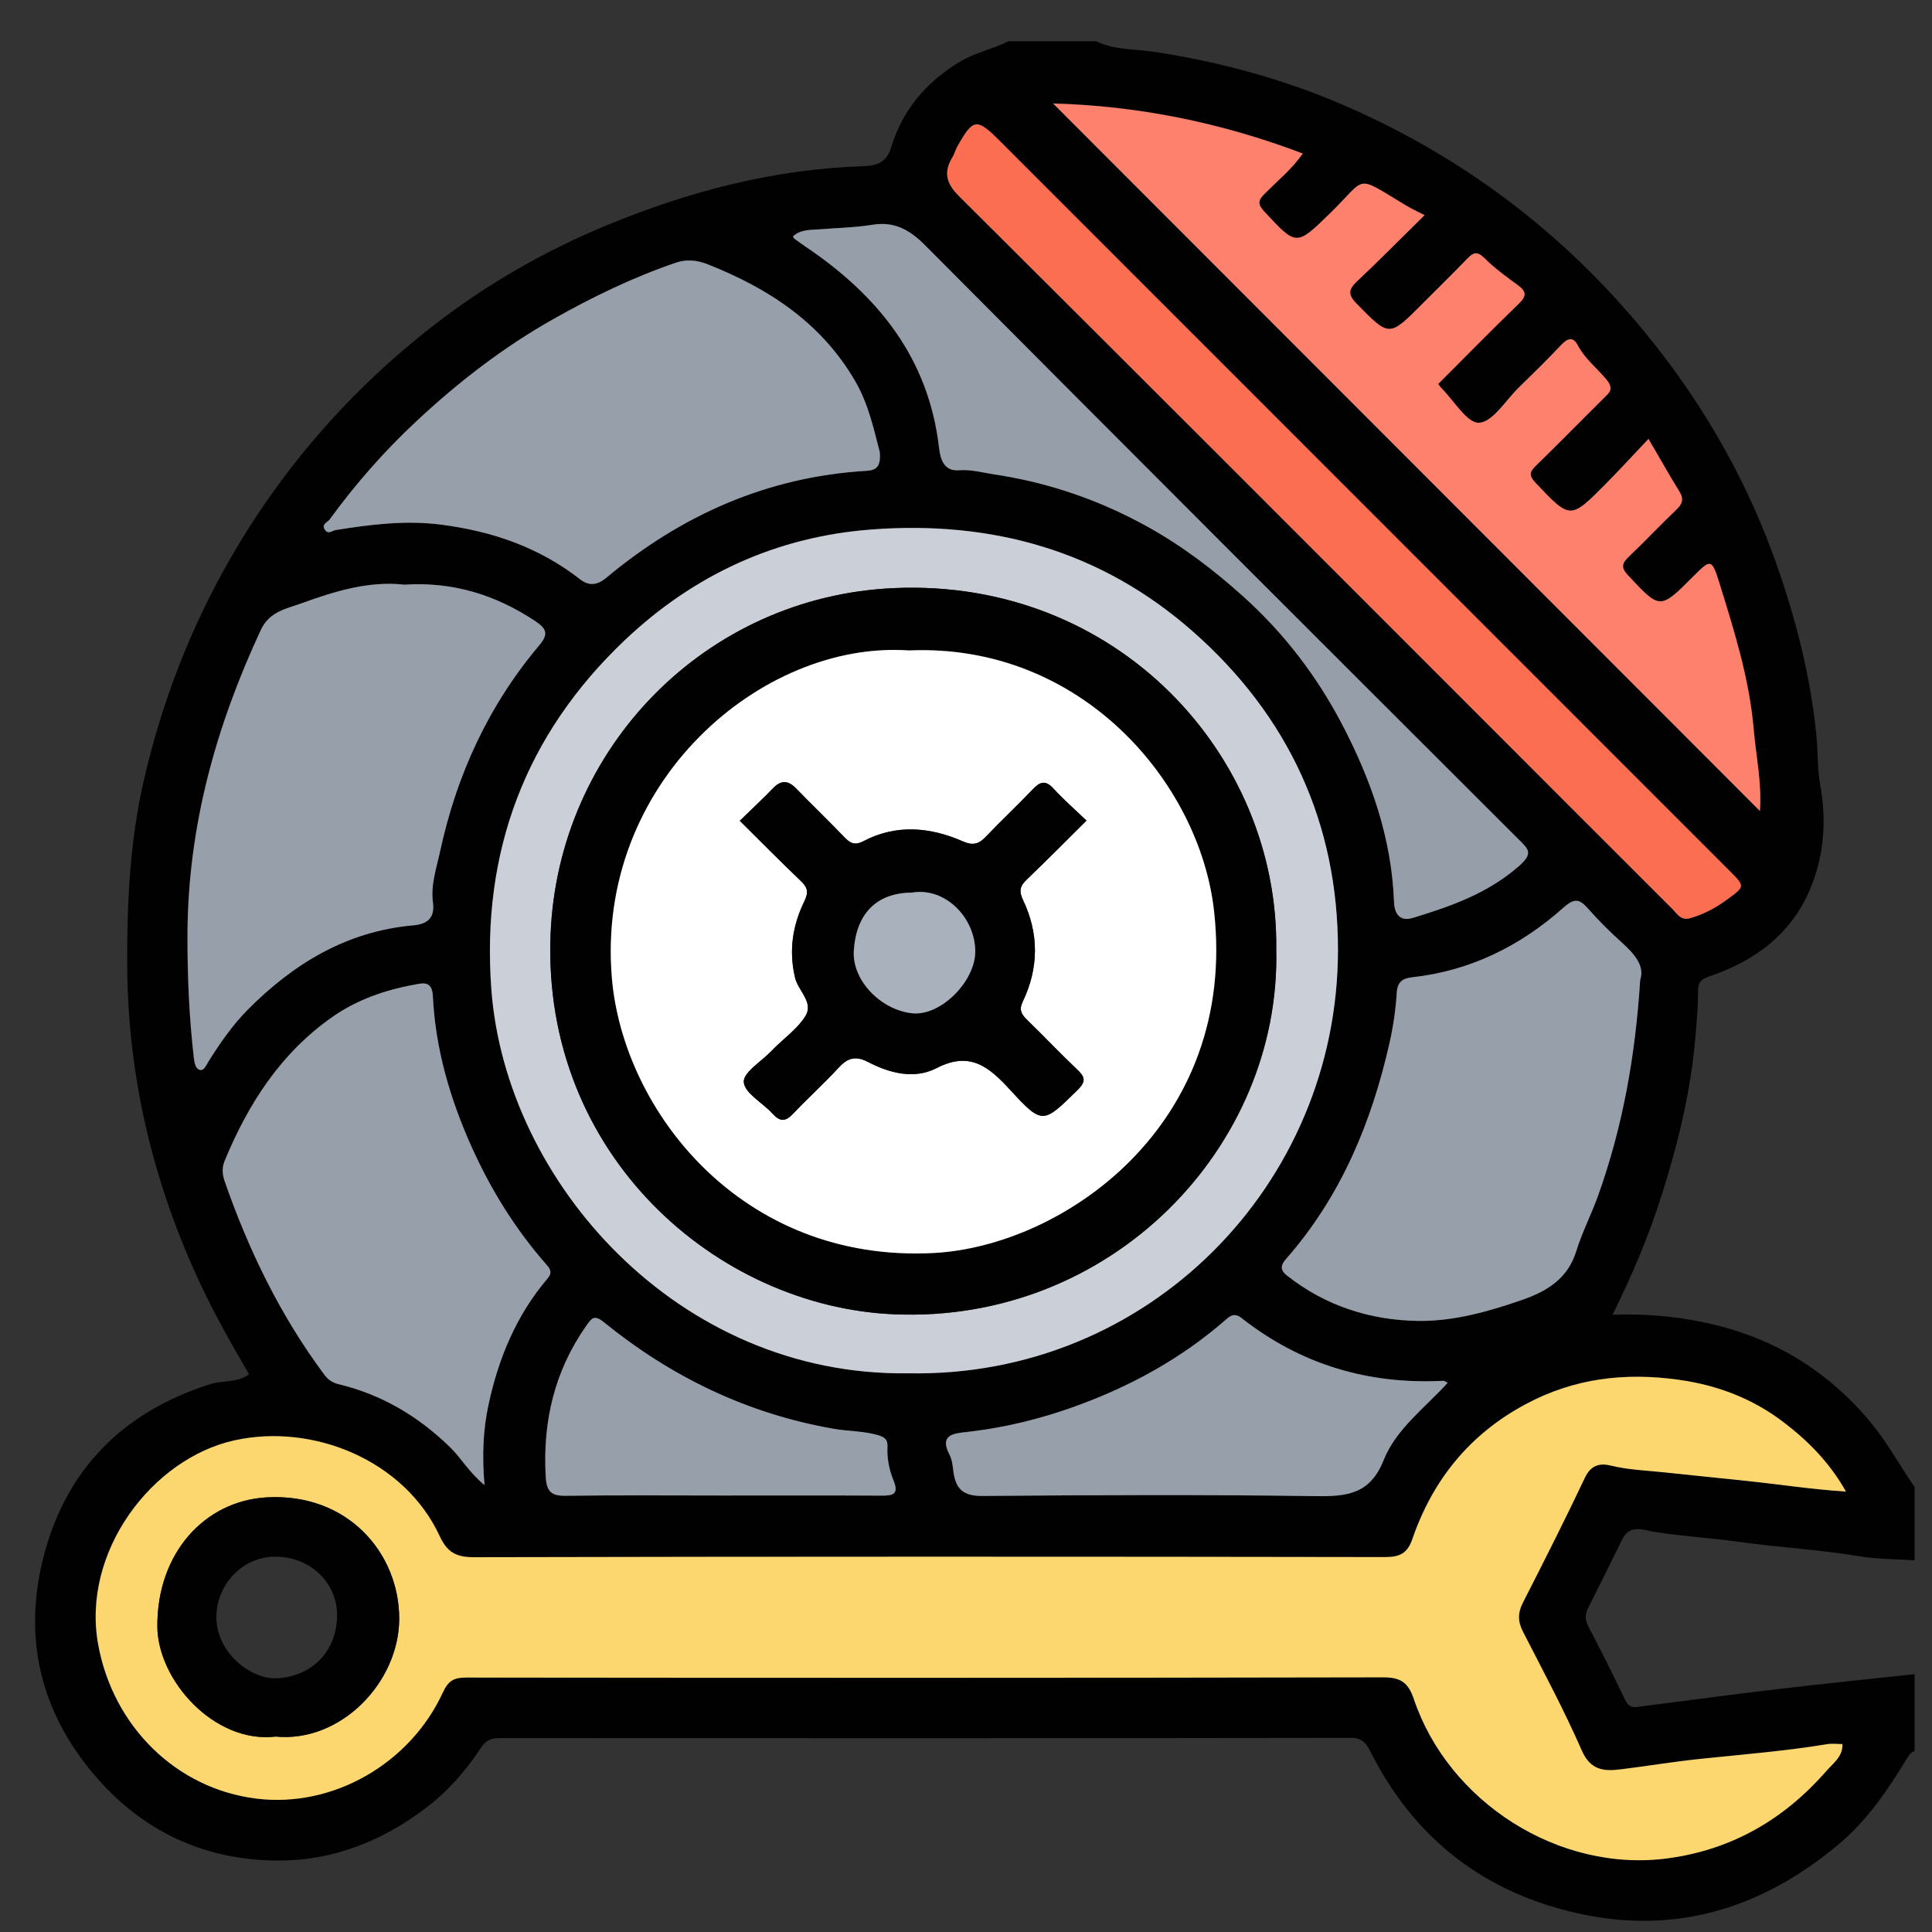
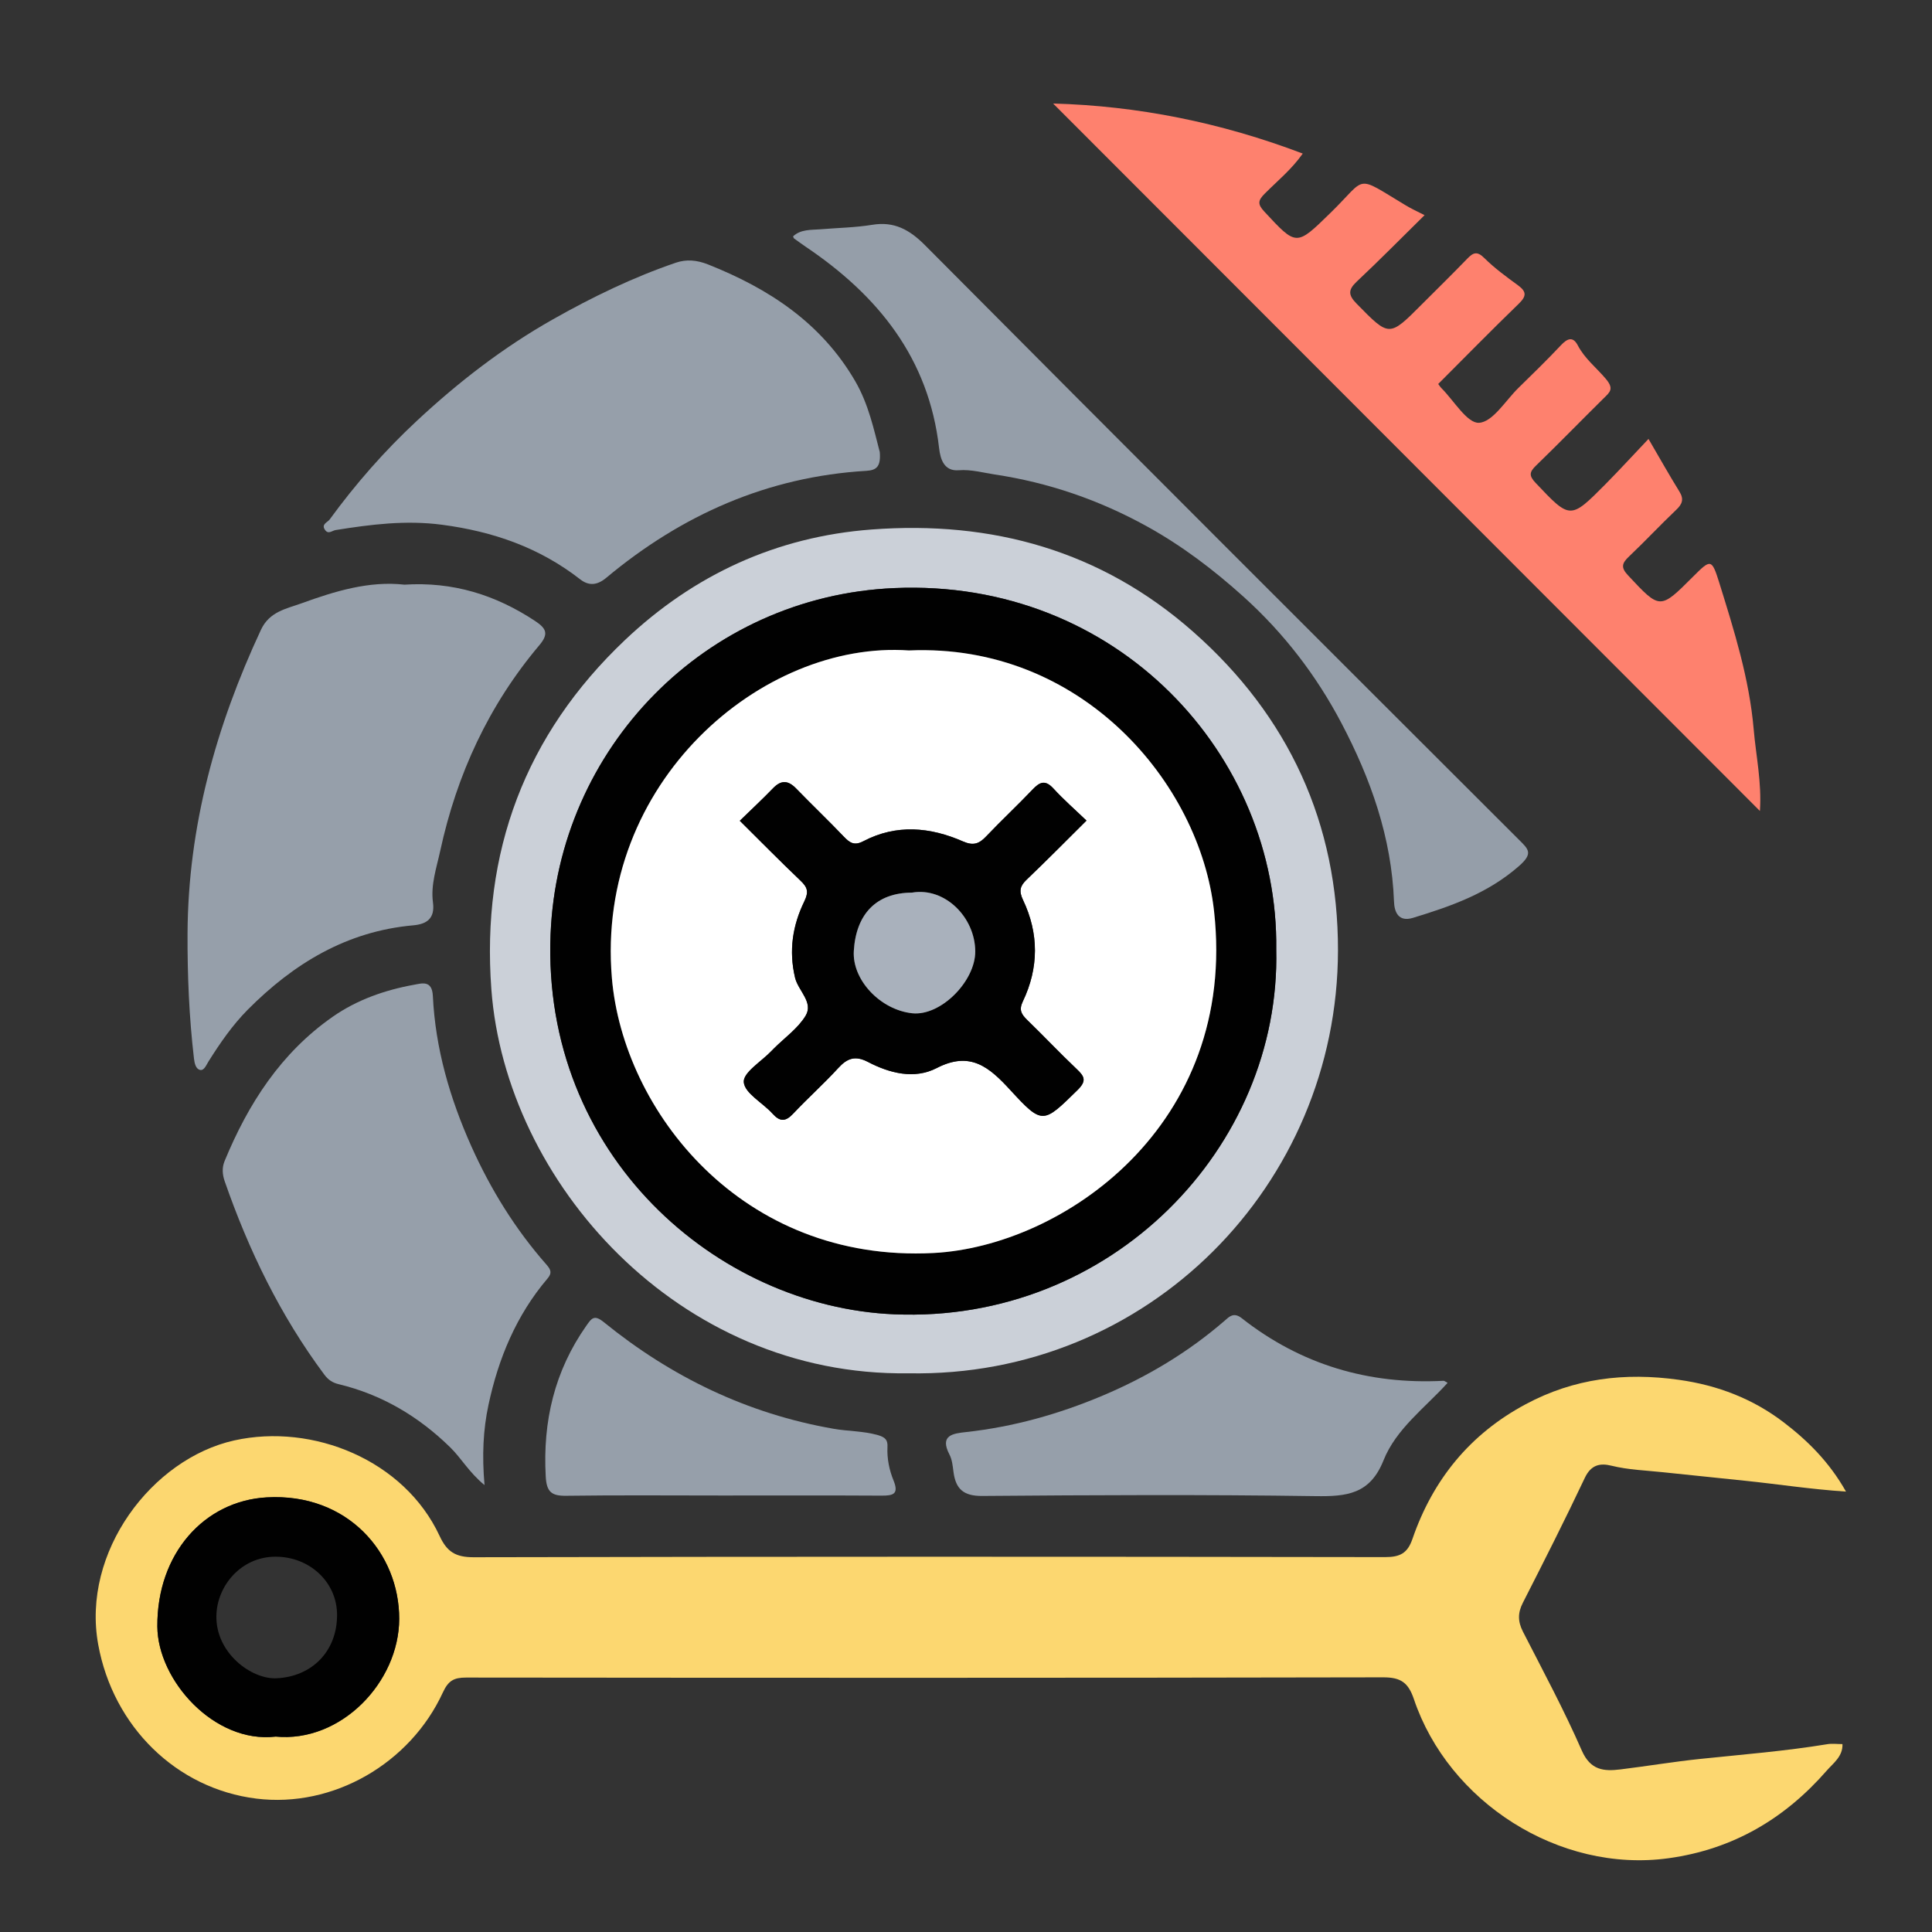
<svg xmlns="http://www.w3.org/2000/svg" width="43" height="43" viewBox="0 0 43 43" fill="none">
  <rect x="0" y="0" width="43" height="43" fill="#333333" stroke="none" />
  <g clip-path="url(#clip0_1_848)">
-     <path d="M42.612 37.261V38.976C42.528 38.999 42.488 39.062 42.444 39.134C42.015 39.839 41.562 40.515 40.912 41.057C39.008 42.648 36.88 43.156 34.503 42.422C32.69 41.861 31.365 40.693 30.508 38.998C30.415 38.813 30.33 38.678 30.069 38.679C23.755 38.689 17.442 38.687 11.128 38.684C10.942 38.684 10.821 38.722 10.703 38.902C10.366 39.418 9.961 39.876 9.46 40.254C8.499 40.979 7.416 41.406 6.232 41.41C4.563 41.416 3.15 40.761 2.064 39.462C0.896 38.066 0.524 36.46 0.953 34.715C1.442 32.724 2.72 31.43 4.679 30.806C4.962 30.716 5.283 30.784 5.543 30.585C5.161 29.932 4.791 29.281 4.471 28.6C3.408 26.337 2.841 23.968 2.831 21.458C2.825 20.084 2.892 18.719 3.198 17.383C3.598 15.633 4.241 13.965 5.141 12.405C6.309 10.385 7.825 8.657 9.666 7.231C10.836 6.325 12.118 5.588 13.491 5.019C15.327 4.26 17.222 3.762 19.217 3.699C19.531 3.689 19.736 3.61 19.84 3.265C20.09 2.447 20.608 1.835 21.344 1.385C21.695 1.171 22.088 1.097 22.444 0.919H24.404C24.804 1.119 25.25 1.087 25.672 1.151C27.166 1.376 28.605 1.771 29.988 2.376C32.696 3.564 34.963 5.318 36.804 7.636C38.002 9.146 38.928 10.802 39.561 12.618C39.982 13.827 40.295 15.062 40.425 16.345C40.464 16.718 40.445 17.095 40.511 17.465C40.656 18.259 40.6 19.04 40.29 19.782C39.868 20.794 39.053 21.389 38.048 21.73C37.848 21.798 37.794 21.871 37.793 22.058C37.793 22.42 37.76 22.779 37.729 23.142C37.617 24.372 37.323 25.554 36.944 26.723C36.666 27.582 36.311 28.41 35.89 29.262C36.588 29.237 37.225 29.291 37.858 29.418C39.369 29.719 40.615 30.444 41.611 31.628C41.997 32.088 42.275 32.609 42.612 33.095V34.728C42.198 34.7 41.778 34.703 41.369 34.635C40.489 34.489 39.598 34.441 38.715 34.318C38.083 34.229 37.446 34.194 36.814 34.093C36.594 34.057 36.275 33.913 36.106 34.26C35.858 34.769 35.604 35.275 35.351 35.782C35.281 35.921 35.27 36.043 35.348 36.194C35.631 36.731 35.902 37.273 36.164 37.821C36.226 37.952 36.292 38.01 36.437 37.991C37.489 37.855 38.542 37.715 39.595 37.591C40.599 37.472 41.605 37.37 42.609 37.261H42.612ZM41.083 33.197C40.709 32.532 40.223 32.056 39.693 31.651C39.013 31.131 38.234 30.829 37.363 30.707C36.157 30.538 35.028 30.675 33.955 31.249C32.716 31.912 31.888 32.928 31.434 34.246C31.325 34.564 31.16 34.653 30.828 34.653C24.065 34.642 17.301 34.639 10.538 34.656C10.137 34.656 9.944 34.535 9.781 34.182C8.997 32.495 6.961 31.667 5.212 32.056C3.378 32.464 1.808 34.54 2.183 36.6C2.516 38.428 3.926 39.808 5.701 40.028C7.409 40.24 9.126 39.248 9.853 37.667C9.975 37.402 10.098 37.333 10.372 37.333C17.177 37.341 23.981 37.343 30.784 37.329C31.178 37.329 31.342 37.45 31.465 37.815C32.235 40.095 34.691 41.691 37.135 41.354C38.572 41.156 39.72 40.473 40.654 39.404C40.793 39.245 41.016 39.09 41.004 38.814C40.884 38.814 40.772 38.799 40.666 38.817C39.731 38.971 38.787 39.046 37.845 39.144C37.249 39.206 36.659 39.306 36.064 39.378C35.692 39.423 35.395 39.398 35.202 38.956C34.808 38.056 34.341 37.188 33.893 36.313C33.778 36.088 33.775 35.896 33.89 35.669C34.361 34.746 34.83 33.823 35.271 32.887C35.407 32.596 35.61 32.557 35.859 32.618C36.238 32.712 36.624 32.723 37.008 32.763C37.622 32.828 38.235 32.891 38.848 32.954C39.565 33.029 40.279 33.142 41.081 33.194L41.083 33.197ZM20.216 30.564C25.552 30.669 29.768 26.367 29.778 21.155C29.784 18.335 28.683 15.934 26.548 14.054C24.502 12.253 22.08 11.581 19.397 11.784C17.279 11.943 15.442 12.793 13.91 14.243C11.686 16.349 10.709 18.969 10.935 22.017C11.253 26.304 15.092 30.638 20.216 30.564ZM31.708 4.785C31.544 4.701 31.412 4.642 31.289 4.568C30.134 3.876 30.444 3.925 29.616 4.733C28.848 5.481 28.861 5.483 28.136 4.7C27.985 4.538 28.002 4.454 28.148 4.308C28.43 4.026 28.747 3.77 28.996 3.414C27.17 2.72 25.32 2.352 23.44 2.301C28.684 7.55 33.916 12.786 39.171 18.047C39.214 17.41 39.083 16.821 39.032 16.225C38.934 15.1 38.599 14.037 38.268 12.971C38.099 12.429 38.078 12.435 37.684 12.829C36.943 13.571 36.949 13.564 36.237 12.803C36.068 12.623 36.104 12.528 36.26 12.381C36.615 12.044 36.949 11.685 37.304 11.347C37.442 11.217 37.486 11.109 37.379 10.937C37.155 10.573 36.945 10.2 36.691 9.766C36.353 10.122 36.053 10.45 35.74 10.767C34.947 11.567 34.95 11.559 34.18 10.745C34.028 10.584 34.038 10.504 34.188 10.358C34.697 9.867 35.189 9.359 35.693 8.862C35.834 8.722 35.93 8.651 35.739 8.425C35.533 8.182 35.272 7.978 35.118 7.684C35.011 7.479 34.887 7.527 34.744 7.679C34.436 8.005 34.114 8.32 33.794 8.633C33.507 8.914 33.225 9.389 32.919 9.407C32.655 9.422 32.361 8.913 32.082 8.635C32.056 8.609 32.036 8.575 32.011 8.542C32.611 7.942 33.202 7.339 33.807 6.753C33.983 6.584 33.973 6.485 33.786 6.346C33.527 6.156 33.264 5.965 33.038 5.74C32.874 5.577 32.786 5.621 32.654 5.758C32.323 6.101 31.983 6.433 31.647 6.771C30.915 7.503 30.922 7.497 30.196 6.757C30.007 6.563 30.003 6.448 30.198 6.263C30.703 5.788 31.19 5.294 31.71 4.783L31.708 4.785ZM19.579 10.05C19.454 9.582 19.336 9.005 19.035 8.485C18.283 7.19 17.119 6.426 15.762 5.887C15.505 5.784 15.275 5.767 15.042 5.847C14.088 6.174 13.182 6.612 12.307 7.107C11.205 7.729 10.208 8.497 9.281 9.363C8.559 10.035 7.913 10.771 7.334 11.566C7.29 11.624 7.15 11.667 7.23 11.788C7.306 11.904 7.385 11.81 7.472 11.797C8.255 11.673 9.028 11.573 9.837 11.679C10.978 11.829 12.005 12.187 12.913 12.894C13.096 13.037 13.282 13.037 13.493 12.86C15.172 11.459 17.085 10.611 19.286 10.479C19.517 10.464 19.608 10.375 19.58 10.051L19.579 10.05ZM8.992 13.013C8.216 12.927 7.455 13.156 6.71 13.428C6.373 13.55 5.996 13.61 5.805 14.018C4.804 16.163 4.182 18.394 4.171 20.777C4.167 21.708 4.206 22.634 4.314 23.56C4.327 23.669 4.354 23.793 4.449 23.814C4.539 23.834 4.587 23.708 4.637 23.628C4.894 23.217 5.17 22.818 5.51 22.474C6.529 21.447 7.711 20.729 9.192 20.596C9.488 20.57 9.681 20.448 9.633 20.084C9.581 19.694 9.714 19.316 9.795 18.939C10.164 17.236 10.875 15.694 12.002 14.359C12.213 14.109 12.159 13.989 11.908 13.823C11.031 13.243 10.083 12.943 8.99 13.014L8.992 13.013ZM36.504 21.804C36.608 21.501 36.379 21.234 36.093 20.976C35.831 20.741 35.578 20.491 35.345 20.225C35.157 20.013 35.044 19.981 34.802 20.196C33.842 21.049 32.731 21.605 31.439 21.75C31.234 21.773 31.101 21.836 31.086 22.092C31.063 22.463 31.009 22.835 30.927 23.199C30.528 24.98 29.845 26.629 28.622 28.019C28.508 28.149 28.478 28.261 28.636 28.384C29.494 29.066 30.503 29.386 31.568 29.399C32.346 29.409 33.12 29.194 33.867 28.934C34.434 28.737 34.892 28.459 35.083 27.84C35.213 27.418 35.419 27.022 35.568 26.606C36.11 25.092 36.394 23.526 36.504 21.804ZM10.782 33.054C10.726 32.391 10.754 31.819 10.871 31.268C11.09 30.236 11.489 29.273 12.184 28.457C12.288 28.334 12.259 28.258 12.163 28.148C11.468 27.359 10.921 26.474 10.491 25.516C10.013 24.448 9.689 23.338 9.633 22.167C9.616 21.808 9.387 21.887 9.216 21.917C8.567 22.035 7.941 22.255 7.401 22.631C6.252 23.434 5.522 24.567 4.996 25.845C4.937 25.987 4.948 26.141 4.998 26.285C5.533 27.826 6.238 29.279 7.216 30.593C7.305 30.713 7.401 30.774 7.532 30.806C8.495 31.038 9.309 31.52 10.017 32.211C10.267 32.454 10.435 32.767 10.784 33.054H10.782ZM37.588 20.443C37.886 20.362 38.154 20.227 38.407 20.042C38.842 19.727 38.849 19.736 38.492 19.381C33.08 13.966 27.665 8.552 22.252 3.137C21.735 2.62 21.66 2.63 21.302 3.268C21.262 3.339 21.244 3.421 21.203 3.49C20.997 3.826 21.051 4.075 21.346 4.367C25.28 8.28 29.199 12.207 33.122 16.131C34.487 17.497 35.852 18.863 37.219 20.228C37.319 20.328 37.398 20.481 37.588 20.443ZM17.651 5.261C17.661 5.282 17.663 5.299 17.673 5.306C17.759 5.369 17.846 5.433 17.934 5.492C19.541 6.575 20.673 7.971 20.901 9.972C20.93 10.22 21.012 10.492 21.34 10.465C21.617 10.444 21.874 10.52 22.137 10.559C23.336 10.739 24.467 11.129 25.53 11.716C26.309 12.147 27.007 12.678 27.671 13.275C28.573 14.087 29.297 15.031 29.855 16.091C30.507 17.33 30.973 18.638 31.026 20.065C31.034 20.295 31.123 20.527 31.449 20.427C32.295 20.169 33.113 19.883 33.807 19.275C34.134 18.988 34.017 18.898 33.802 18.684C29.392 14.281 24.983 9.877 20.589 5.458C20.242 5.108 19.898 4.923 19.417 5.001C19.03 5.065 18.638 5.07 18.249 5.103C18.059 5.119 17.819 5.099 17.651 5.26V5.261ZM32.219 30.778C32.17 30.753 32.149 30.731 32.129 30.732C30.46 30.819 28.953 30.373 27.636 29.338C27.455 29.195 27.353 29.312 27.256 29.395C26.442 30.1 25.532 30.644 24.541 31.062C23.564 31.474 22.556 31.757 21.502 31.873C21.211 31.904 20.906 31.941 21.133 32.376C21.193 32.489 21.205 32.632 21.222 32.763C21.272 33.14 21.445 33.298 21.86 33.295C24.332 33.275 26.806 33.263 29.278 33.299C29.971 33.309 30.491 33.259 30.792 32.503C31.071 31.803 31.713 31.337 32.219 30.778ZM16.07 33.285C17.253 33.285 18.436 33.281 19.619 33.288C19.88 33.29 20.008 33.253 19.885 32.95C19.791 32.717 19.738 32.465 19.75 32.207C19.758 32.057 19.711 31.99 19.534 31.94C19.207 31.848 18.874 31.856 18.545 31.799C16.627 31.463 14.938 30.645 13.437 29.427C13.222 29.253 13.165 29.34 13.048 29.506C12.339 30.515 12.077 31.634 12.143 32.857C12.162 33.206 12.272 33.296 12.601 33.291C13.756 33.276 14.912 33.285 16.069 33.285H16.07Z" fill="#010101" />
    <path d="M41.084 33.198C40.282 33.144 39.569 33.032 38.852 32.958C38.239 32.893 37.625 32.83 37.012 32.767C36.629 32.726 36.242 32.715 35.862 32.621C35.615 32.56 35.412 32.599 35.274 32.89C34.832 33.826 34.364 34.75 33.894 35.672C33.778 35.898 33.781 36.091 33.896 36.316C34.344 37.191 34.811 38.059 35.205 38.96C35.399 39.402 35.695 39.427 36.068 39.381C36.662 39.308 37.253 39.209 37.849 39.147C38.79 39.049 39.734 38.974 40.67 38.82C40.776 38.802 40.887 38.818 41.007 38.818C41.019 39.093 40.795 39.249 40.658 39.407C39.724 40.477 38.575 41.159 37.138 41.358C34.695 41.695 32.237 40.098 31.469 37.818C31.345 37.453 31.182 37.332 30.788 37.332C23.983 37.346 17.179 37.344 10.375 37.337C10.102 37.337 9.978 37.405 9.856 37.67C9.128 39.251 7.412 40.244 5.704 40.031C3.93 39.811 2.519 38.431 2.186 36.603C1.81 34.544 3.381 32.466 5.215 32.059C6.964 31.671 9 32.498 9.784 34.185C9.947 34.538 10.141 34.66 10.541 34.659C17.304 34.644 24.068 34.645 30.831 34.656C31.163 34.656 31.328 34.568 31.437 34.25C31.891 32.931 32.719 31.915 33.958 31.253C35.03 30.678 36.16 30.541 37.366 30.71C38.237 30.832 39.016 31.135 39.696 31.654C40.227 32.059 40.712 32.535 41.087 33.2L41.084 33.198ZM6.131 38.651C7.587 38.794 8.881 37.441 8.885 36.032C8.888 34.573 7.743 33.224 5.934 33.328C4.548 33.407 3.492 34.577 3.502 36.2C3.51 37.402 4.773 38.81 6.131 38.652V38.651Z" fill="#FCD770" />
    <path d="M20.217 30.565C15.093 30.639 11.254 26.305 10.936 22.018C10.71 18.97 11.687 16.351 13.911 14.244C15.444 12.793 17.28 11.944 19.398 11.785C22.081 11.583 24.504 12.254 26.549 14.055C28.684 15.935 29.784 18.336 29.779 21.156C29.77 26.368 25.552 30.669 20.217 30.565ZM28.405 21.131C28.462 16.809 24.865 12.872 19.901 13.089C15.704 13.273 12.418 16.649 12.254 20.798C12.059 25.706 15.952 29.085 19.903 29.252C24.733 29.456 28.509 25.53 28.405 21.131Z" fill="#CBD0D8" />
    <path d="M31.709 4.786C31.189 5.298 30.703 5.792 30.197 6.267C30.002 6.451 30.005 6.567 30.195 6.76C30.922 7.501 30.914 7.508 31.645 6.774C31.982 6.437 32.322 6.104 32.653 5.761C32.785 5.624 32.873 5.58 33.037 5.744C33.263 5.969 33.526 6.16 33.785 6.349C33.972 6.487 33.982 6.586 33.806 6.757C33.201 7.343 32.61 7.945 32.01 8.546C32.035 8.578 32.055 8.612 32.081 8.638C32.36 8.917 32.655 9.425 32.918 9.41C33.224 9.393 33.506 8.918 33.793 8.636C34.114 8.322 34.436 8.009 34.743 7.682C34.886 7.53 35.01 7.482 35.117 7.688C35.27 7.981 35.532 8.185 35.738 8.429C35.929 8.654 35.834 8.726 35.692 8.865C35.189 9.362 34.696 9.869 34.187 10.362C34.037 10.507 34.027 10.588 34.178 10.748C34.949 11.562 34.946 11.57 35.739 10.77C36.052 10.453 36.352 10.125 36.69 9.769C36.944 10.204 37.153 10.577 37.378 10.94C37.485 11.113 37.441 11.221 37.303 11.351C36.948 11.688 36.614 12.047 36.258 12.384C36.102 12.532 36.066 12.627 36.236 12.807C36.949 13.569 36.942 13.575 37.683 12.833C38.077 12.439 38.097 12.432 38.267 12.975C38.598 14.04 38.933 15.102 39.031 16.228C39.082 16.824 39.213 17.413 39.17 18.05C33.914 12.789 28.683 7.553 23.439 2.304C25.319 2.356 27.169 2.724 28.995 3.418C28.746 3.772 28.429 4.028 28.147 4.312C28.002 4.457 27.984 4.541 28.135 4.704C28.86 5.486 28.847 5.484 29.614 4.736C30.443 3.929 30.134 3.879 31.288 4.571C31.411 4.646 31.543 4.705 31.707 4.789L31.709 4.786Z" fill="#FE816E" />
    <path d="M19.58 10.051C19.608 10.376 19.517 10.465 19.286 10.479C17.085 10.609 15.172 11.459 13.493 12.86C13.281 13.037 13.097 13.037 12.913 12.894C12.005 12.187 10.979 11.83 9.837 11.679C9.029 11.573 8.256 11.672 7.472 11.797C7.385 11.811 7.306 11.904 7.23 11.788C7.149 11.666 7.29 11.624 7.334 11.566C7.913 10.771 8.558 10.036 9.281 9.363C10.208 8.499 11.204 7.73 12.307 7.107C13.182 6.612 14.088 6.173 15.042 5.847C15.275 5.768 15.506 5.785 15.762 5.887C17.119 6.426 18.283 7.19 19.035 8.485C19.336 9.004 19.454 9.581 19.578 10.05L19.58 10.051Z" fill="#969FAA" />
    <path d="M8.994 13.013C10.085 12.942 11.033 13.242 11.911 13.822C12.161 13.988 12.216 14.108 12.006 14.358C10.878 15.694 10.167 17.235 9.798 18.937C9.716 19.314 9.584 19.693 9.636 20.082C9.686 20.448 9.492 20.569 9.196 20.595C7.715 20.727 6.534 21.446 5.513 22.473C5.173 22.817 4.897 23.216 4.64 23.626C4.589 23.708 4.542 23.833 4.453 23.813C4.358 23.792 4.33 23.668 4.317 23.559C4.209 22.634 4.17 21.706 4.174 20.776C4.186 18.393 4.808 16.162 5.808 14.017C5.998 13.609 6.377 13.549 6.713 13.427C7.458 13.156 8.219 12.926 8.995 13.012L8.994 13.013Z" fill="#969FAA" />
-     <path d="M36.506 21.804C36.396 23.525 36.112 25.091 35.57 26.606C35.422 27.022 35.215 27.419 35.085 27.84C34.894 28.46 34.437 28.737 33.87 28.934C33.122 29.194 32.348 29.409 31.57 29.399C30.505 29.386 29.497 29.066 28.638 28.384C28.481 28.26 28.51 28.148 28.625 28.019C29.846 26.629 30.529 24.98 30.93 23.199C31.011 22.836 31.065 22.463 31.088 22.092C31.103 21.837 31.236 21.773 31.441 21.75C32.735 21.605 33.846 21.051 34.804 20.196C35.046 19.981 35.16 20.012 35.347 20.225C35.58 20.491 35.833 20.741 36.095 20.976C36.381 21.234 36.61 21.501 36.506 21.804Z" fill="#969FAA" />
    <path d="M10.785 33.054C10.436 32.768 10.268 32.454 10.018 32.211C9.31 31.52 8.496 31.038 7.533 30.806C7.404 30.775 7.306 30.713 7.217 30.593C6.239 29.279 5.534 27.826 4.999 26.285C4.949 26.141 4.939 25.987 4.997 25.846C5.523 24.567 6.253 23.434 7.403 22.631C7.943 22.253 8.568 22.034 9.217 21.917C9.387 21.887 9.617 21.808 9.634 22.167C9.69 23.338 10.014 24.448 10.492 25.516C10.922 26.474 11.469 27.359 12.164 28.148C12.26 28.258 12.291 28.334 12.185 28.457C11.491 29.273 11.092 30.236 10.872 31.268C10.754 31.819 10.726 32.39 10.784 33.054H10.785Z" fill="#969FAA" />
-     <path d="M37.589 20.444C37.399 20.482 37.32 20.329 37.22 20.229C35.853 18.865 34.488 17.499 33.123 16.132C29.2 12.208 25.281 8.281 21.346 4.368C21.052 4.075 20.998 3.826 21.203 3.491C21.245 3.422 21.264 3.339 21.303 3.269C21.661 2.631 21.736 2.621 22.253 3.138C27.666 8.553 33.081 13.967 38.494 19.382C38.849 19.738 38.842 19.728 38.408 20.043C38.155 20.227 37.887 20.362 37.589 20.444Z" fill="#FC6E51" />
    <path d="M17.651 5.261C17.819 5.1 18.061 5.119 18.249 5.104C18.638 5.071 19.03 5.066 19.417 5.003C19.898 4.924 20.242 5.109 20.589 5.459C24.983 9.878 29.392 14.282 33.802 18.685C34.017 18.9 34.134 18.99 33.807 19.276C33.114 19.884 32.296 20.17 31.449 20.428C31.123 20.528 31.034 20.296 31.026 20.066C30.973 18.639 30.507 17.331 29.855 16.092C29.297 15.032 28.573 14.088 27.671 13.276C27.007 12.679 26.309 12.148 25.53 11.717C24.467 11.129 23.337 10.74 22.137 10.56C21.874 10.521 21.617 10.445 21.34 10.466C21.012 10.493 20.93 10.221 20.901 9.973C20.673 7.972 19.541 6.576 17.934 5.493C17.846 5.433 17.759 5.369 17.673 5.307C17.663 5.3 17.661 5.283 17.651 5.262V5.261Z" fill="#959EA9" />
    <path d="M32.219 30.778C31.713 31.336 31.071 31.803 30.792 32.504C30.491 33.259 29.971 33.309 29.278 33.299C26.805 33.263 24.332 33.275 21.859 33.295C21.445 33.298 21.272 33.14 21.222 32.763C21.205 32.632 21.192 32.489 21.133 32.376C20.906 31.941 21.211 31.905 21.502 31.873C22.557 31.757 23.564 31.474 24.541 31.062C25.532 30.644 26.442 30.1 27.256 29.395C27.353 29.311 27.455 29.195 27.636 29.338C28.953 30.374 30.46 30.819 32.129 30.732C32.15 30.732 32.172 30.753 32.219 30.778Z" fill="#969FAA" />
    <path d="M16.071 33.285C14.915 33.285 13.758 33.275 12.603 33.291C12.274 33.296 12.164 33.206 12.146 32.857C12.079 31.634 12.341 30.515 13.05 29.506C13.167 29.34 13.225 29.253 13.439 29.427C14.94 30.645 16.628 31.463 18.547 31.799C18.875 31.857 19.209 31.847 19.536 31.94C19.713 31.99 19.76 32.057 19.752 32.206C19.74 32.465 19.792 32.717 19.887 32.95C20.01 33.253 19.882 33.289 19.621 33.288C18.438 33.281 17.255 33.285 16.072 33.285H16.071Z" fill="#969FAA" />
    <path d="M6.131 38.651C4.773 38.809 3.51 37.402 3.502 36.199C3.492 34.576 4.548 33.406 5.934 33.326C7.742 33.223 8.888 34.572 8.885 36.031C8.881 37.44 7.587 38.792 6.131 38.65V38.651ZM7.502 35.946C7.504 35.22 6.898 34.646 6.131 34.647C5.369 34.647 4.829 35.292 4.816 35.96C4.799 36.792 5.596 37.378 6.152 37.353C6.935 37.318 7.501 36.761 7.502 35.946Z" fill="#010101" />
    <path d="M28.405 21.131C28.509 25.53 24.734 29.456 19.903 29.252C15.952 29.085 12.059 25.706 12.254 20.798C12.418 16.649 15.704 13.273 19.901 13.089C24.865 12.872 28.461 16.809 28.405 21.131ZM20.23 14.476C16.97 14.249 13.247 17.41 13.619 21.772C13.87 24.713 16.5 28.109 20.775 27.887C23.654 27.739 27.55 25.046 27.021 20.28C26.706 17.431 24.073 14.309 20.23 14.476Z" fill="#010101" />
    <path d="M20.23 14.477C24.073 14.31 26.706 17.431 27.021 20.28C27.55 25.047 23.654 27.739 20.775 27.888C16.5 28.109 13.871 24.713 13.619 21.772C13.247 17.409 16.97 14.248 20.23 14.477ZM16.466 18.268C16.923 18.722 17.362 19.167 17.814 19.598C17.967 19.743 18.007 19.842 17.901 20.061C17.642 20.594 17.552 21.155 17.695 21.76C17.765 22.051 18.11 22.308 17.93 22.606C17.759 22.889 17.463 23.096 17.223 23.336C17.204 23.356 17.184 23.374 17.166 23.394C16.945 23.625 16.536 23.871 16.553 24.084C16.573 24.331 16.974 24.542 17.192 24.785C17.359 24.97 17.484 24.967 17.654 24.785C17.98 24.437 18.337 24.12 18.657 23.769C18.857 23.551 19.035 23.488 19.316 23.634C19.8 23.887 20.349 24.027 20.845 23.772C21.595 23.384 22.018 23.75 22.488 24.263C23.204 25.042 23.218 25.009 23.981 24.261C24.192 24.053 24.136 23.956 23.96 23.79C23.585 23.435 23.23 23.059 22.86 22.699C22.733 22.575 22.672 22.48 22.764 22.288C23.122 21.54 23.124 20.776 22.767 20.027C22.672 19.828 22.702 19.718 22.85 19.576C23.292 19.154 23.722 18.718 24.181 18.263C23.929 18.021 23.673 17.798 23.446 17.55C23.266 17.354 23.145 17.398 22.983 17.569C22.647 17.924 22.287 18.258 21.951 18.612C21.794 18.778 21.666 18.829 21.433 18.727C20.703 18.407 19.952 18.337 19.217 18.721C19.015 18.827 18.914 18.761 18.781 18.621C18.434 18.257 18.069 17.91 17.719 17.549C17.542 17.367 17.387 17.354 17.205 17.543C16.969 17.787 16.72 18.018 16.465 18.267L16.466 18.268Z" fill="white" />
    <path d="M16.466 18.268C16.721 18.02 16.97 17.788 17.206 17.544C17.388 17.355 17.543 17.368 17.72 17.55C18.07 17.911 18.435 18.259 18.782 18.622C18.915 18.762 19.018 18.828 19.218 18.722C19.953 18.338 20.704 18.408 21.434 18.728C21.667 18.83 21.796 18.779 21.952 18.613C22.288 18.259 22.648 17.924 22.985 17.57C23.146 17.399 23.268 17.355 23.447 17.551C23.674 17.799 23.93 18.022 24.182 18.264C23.724 18.719 23.294 19.155 22.852 19.577C22.703 19.719 22.674 19.829 22.768 20.028C23.125 20.776 23.123 21.542 22.765 22.289C22.674 22.48 22.734 22.575 22.861 22.7C23.232 23.059 23.587 23.436 23.961 23.791C24.137 23.957 24.193 24.055 23.982 24.262C23.219 25.01 23.204 25.043 22.489 24.264C22.018 23.751 21.596 23.385 20.846 23.773C20.35 24.028 19.801 23.888 19.317 23.635C19.036 23.489 18.858 23.552 18.659 23.77C18.338 24.121 17.981 24.439 17.656 24.785C17.484 24.968 17.36 24.971 17.193 24.785C16.975 24.543 16.574 24.334 16.555 24.085C16.538 23.872 16.946 23.626 17.167 23.395C17.185 23.375 17.205 23.357 17.224 23.337C17.465 23.097 17.76 22.89 17.931 22.607C18.111 22.308 17.766 22.052 17.696 21.761C17.552 21.156 17.642 20.594 17.902 20.062C18.008 19.844 17.968 19.745 17.815 19.599C17.363 19.168 16.925 18.724 16.467 18.269L16.466 18.268ZM20.303 19.866C19.497 19.866 19.051 20.352 19.003 21.165C18.965 21.812 19.596 22.476 20.302 22.551C20.937 22.62 21.709 21.837 21.706 21.173C21.701 20.408 21.025 19.743 20.303 19.865V19.866Z" fill="#010101" />
    <path d="M20.303 19.866C21.025 19.744 21.701 20.409 21.706 21.174C21.709 21.839 20.938 22.62 20.302 22.552C19.596 22.476 18.965 21.814 19.003 21.166C19.051 20.353 19.496 19.867 20.303 19.867V19.866Z" fill="#A9B1BC" />
  </g>
  <defs>
    <clipPath id="clip0_1_848">
      <rect width="41.832" height="41.832" fill="white" transform="translate(0.78 0.919)" />
    </clipPath>
  </defs>
</svg>